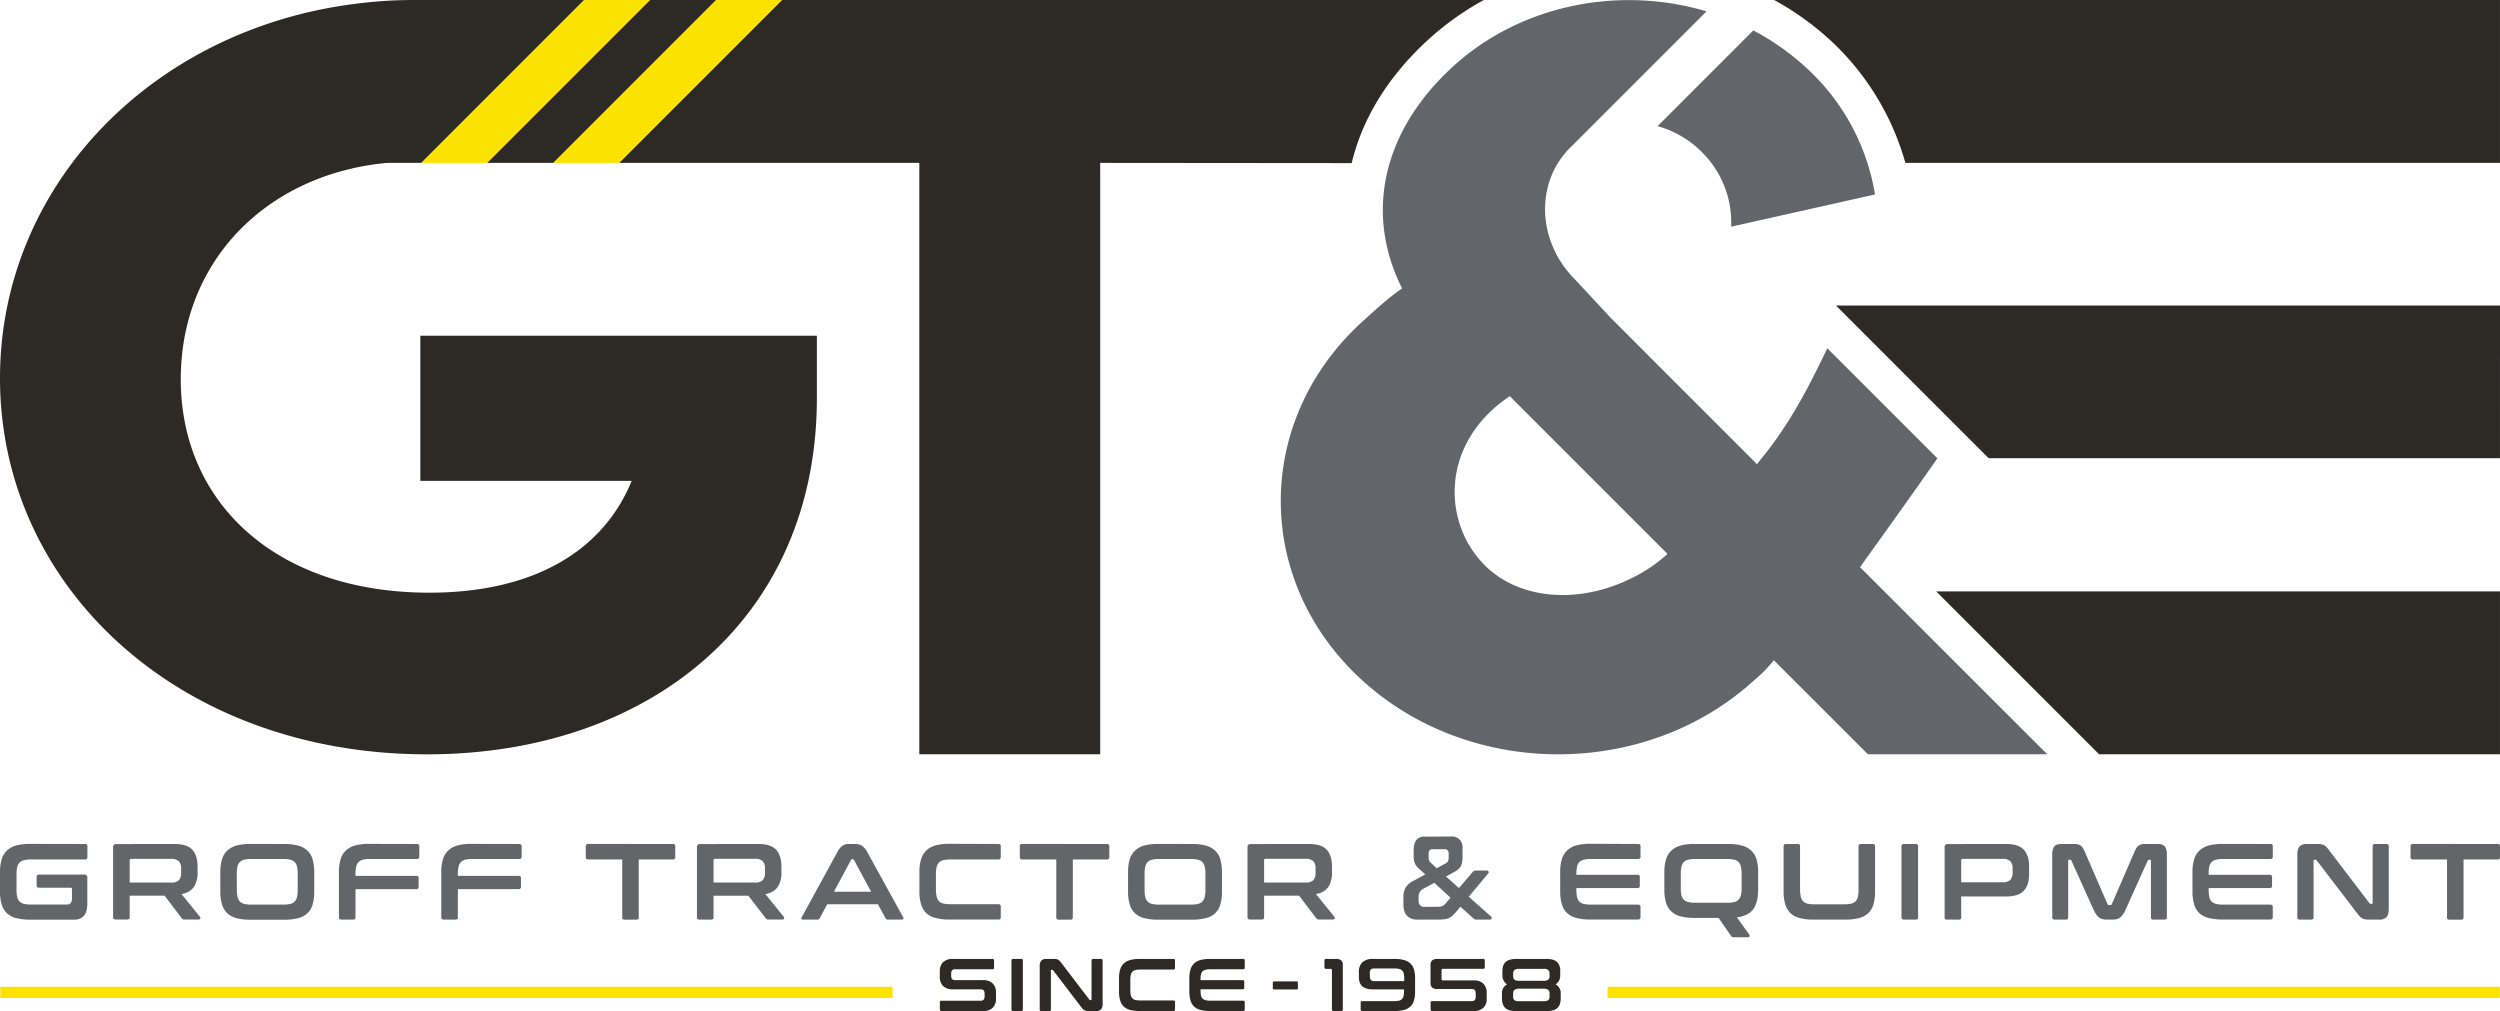
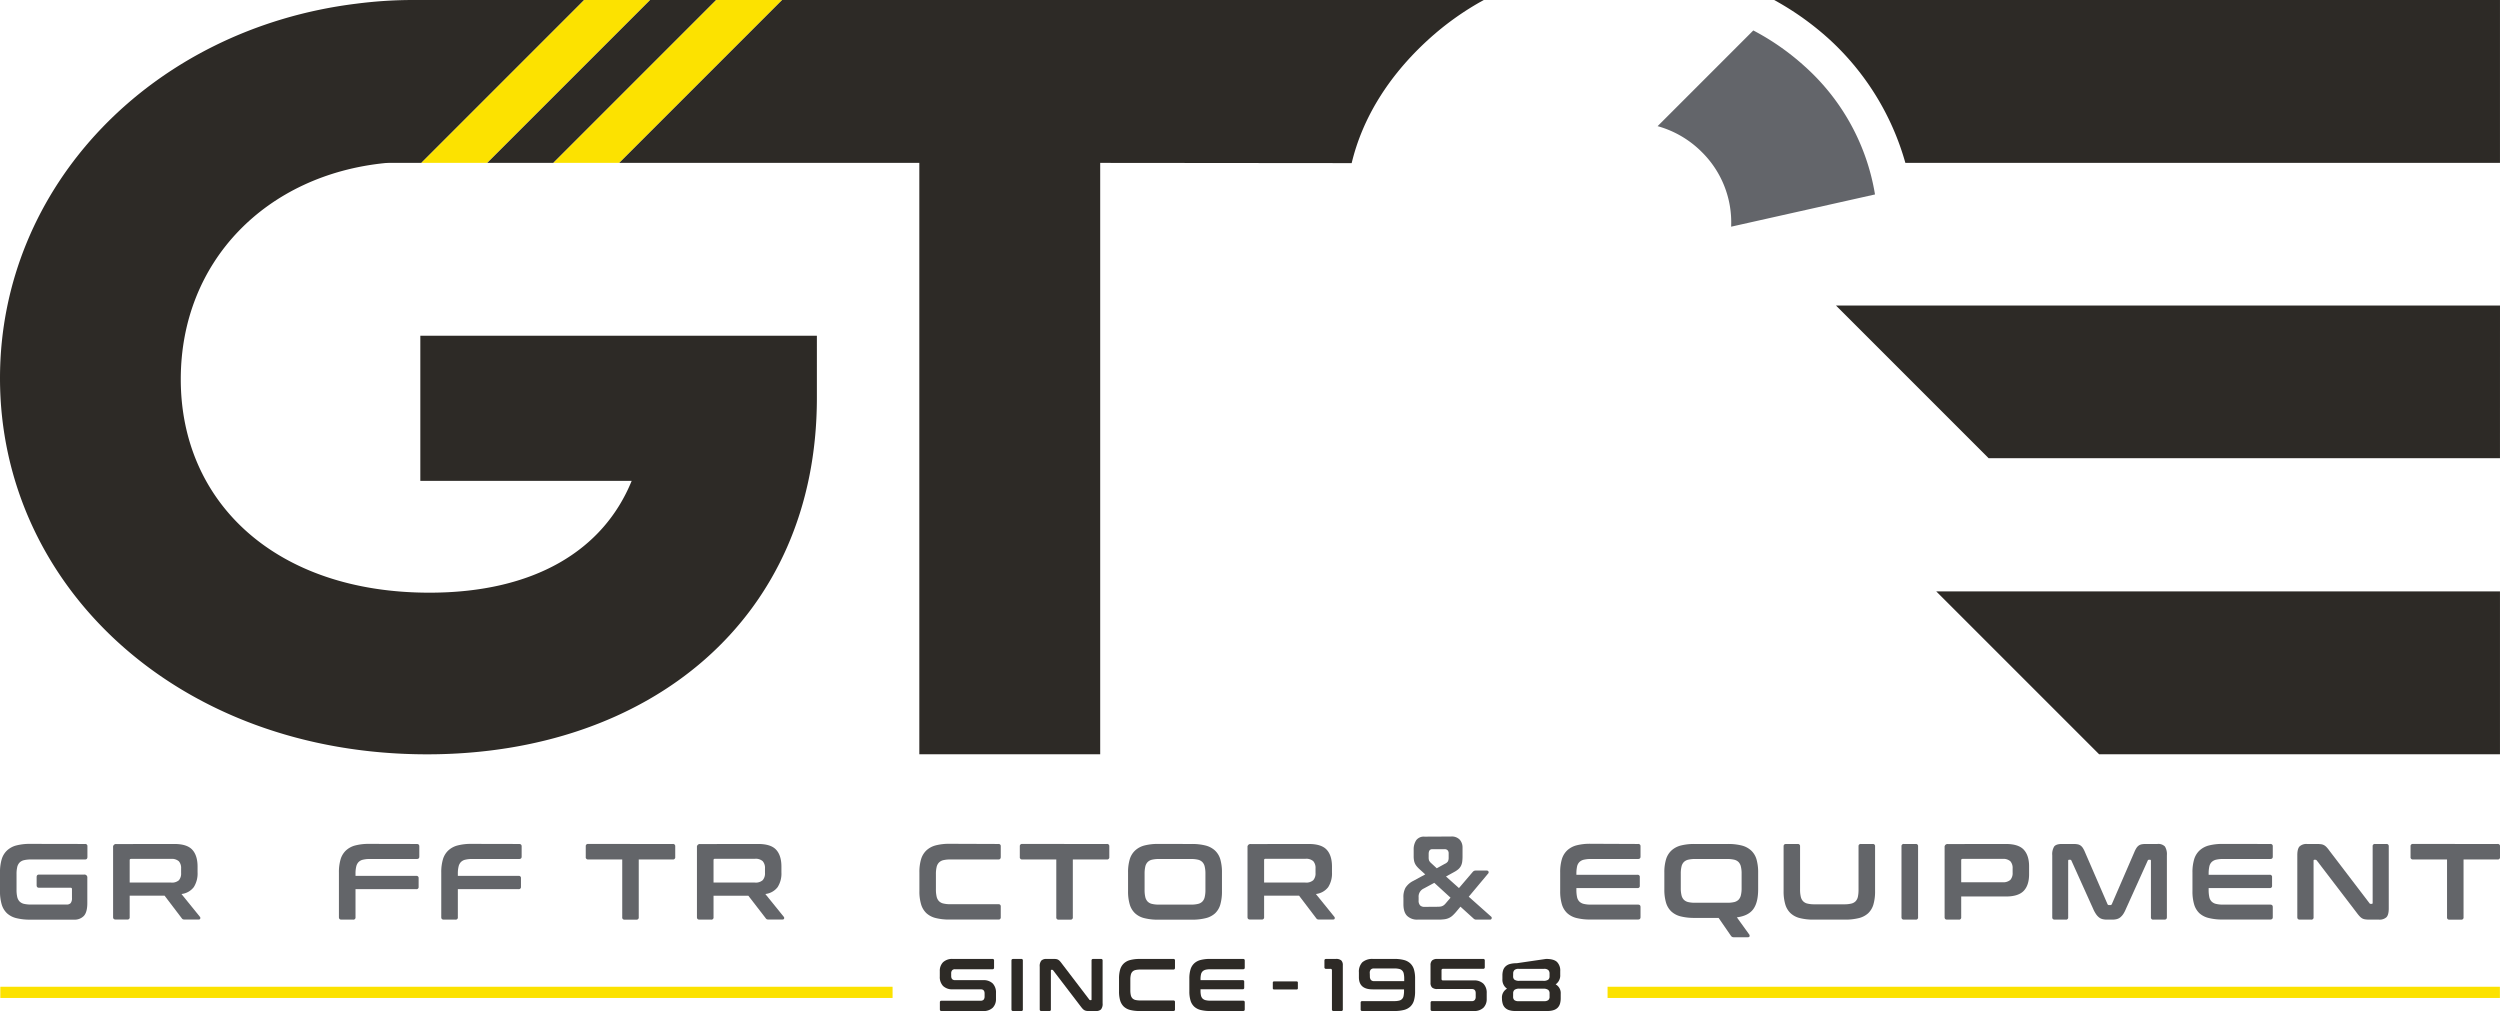
<svg xmlns="http://www.w3.org/2000/svg" viewBox="0 0 985.48 398.54">
  <title>Asset 1</title>
  <g id="eec7cde5-49fe-4ca0-8a66-3e6bea14e71d" data-name="Layer 2">
    <g id="a838f78d-fb48-4d49-9d8d-097b224025b6" data-name="Edit">
      <path d="M33.52,332.69a.83.83,0,0,1,.94.94v4.17c0,.66-.31,1-.94,1H12.18a11.55,11.55,0,0,0-2.74.28,3.62,3.62,0,0,0-1.73.94,3.83,3.83,0,0,0-.92,1.77,12.07,12.07,0,0,0-.27,2.81v6.13a12.38,12.38,0,0,0,.27,2.83,3.85,3.85,0,0,0,.92,1.79,3.62,3.62,0,0,0,1.73.94,11.61,11.61,0,0,0,2.74.27H26.24a2.07,2.07,0,0,0,1.62-.57,3.07,3.07,0,0,0,.51-2V350.5c0-.37-.17-.56-.51-.56H15.38c-.63,0-.94-.32-.94-1v-3.19c0-.65.31-1,.94-1H33.14a1.13,1.13,0,0,1,1.28,1.28V356q0,3.58-1.37,5.05a5.05,5.05,0,0,1-3.91,1.47H11.93a21.74,21.74,0,0,1-5.5-.6A8.36,8.36,0,0,1,2.75,360a7.87,7.87,0,0,1-2.09-3.5A17.93,17.93,0,0,1,0,351.26v-7.32a17.74,17.74,0,0,1,.66-5.2,7.82,7.82,0,0,1,2.09-3.47,8.5,8.5,0,0,1,3.68-2,21.21,21.21,0,0,1,5.5-.62Z" fill="#636569" />
      <path d="M68.75,332.69q4.91,0,7,2.22t2.13,6.56v2.42a10,10,0,0,1-1.49,5.8,7.09,7.09,0,0,1-4.86,2.72l7.29,9a.65.65,0,0,1,.12.63c0,.29-.28.43-.68.43H72.8a1.56,1.56,0,0,1-.77-.13,1.51,1.51,0,0,1-.42-.42l-6.74-8.86H51.12v8.47a.83.83,0,0,1-.94.94h-4.6c-.65,0-1-.31-1-.94V334a1.13,1.13,0,0,1,1.28-1.28ZM51.12,347.9H67.43A4.12,4.12,0,0,0,70.5,347a4,4,0,0,0,.89-2.85v-1.79a4,4,0,0,0-.89-2.85,4.12,4.12,0,0,0-3.07-.94H51.67c-.37,0-.55.17-.55.51Z" fill="#636569" />
-       <path d="M111.94,332.69a21.43,21.43,0,0,1,5.52.62,8.56,8.56,0,0,1,3.71,2,7.6,7.6,0,0,1,2.06,3.47,18.14,18.14,0,0,1,.64,5.2v7.32a18.33,18.33,0,0,1-.64,5.22,7.65,7.65,0,0,1-2.06,3.5,8.42,8.42,0,0,1-3.71,1.93,22,22,0,0,1-5.52.6H98.78a21.6,21.6,0,0,1-5.49-.6A8.34,8.34,0,0,1,89.6,360a7.87,7.87,0,0,1-2.09-3.5,17.93,17.93,0,0,1-.66-5.22v-7.32a17.74,17.74,0,0,1,.66-5.2,7.82,7.82,0,0,1,2.09-3.47,8.48,8.48,0,0,1,3.69-2,21.08,21.08,0,0,1,5.49-.62ZM93.37,350.8a11.71,11.71,0,0,0,.28,2.79,3.76,3.76,0,0,0,.91,1.78,3.58,3.58,0,0,0,1.73.94,11.08,11.08,0,0,0,2.75.28h12.65a11.13,11.13,0,0,0,2.75-.28,3.5,3.5,0,0,0,1.72-.94,3.77,3.77,0,0,0,.92-1.78,12.31,12.31,0,0,0,.27-2.79v-6.39a12.19,12.19,0,0,0-.27-2.79,3.81,3.81,0,0,0-.92-1.79,3.5,3.5,0,0,0-1.72-.94,11.13,11.13,0,0,0-2.75-.28H99a11.08,11.08,0,0,0-2.75.28,3.58,3.58,0,0,0-1.73.94,3.8,3.8,0,0,0-.91,1.79,11.6,11.6,0,0,0-.28,2.79Z" fill="#636569" />
      <path d="M164.29,332.69c.66,0,1,.32,1,.94v4.05c0,.62-.32.93-1,.93H145.81a11.08,11.08,0,0,0-2.75.28,3.58,3.58,0,0,0-1.73.94,3.8,3.8,0,0,0-.91,1.79,11.6,11.6,0,0,0-.28,2.79v.85h23.94a.83.83,0,0,1,.94.93v3.37a.83.83,0,0,1-.94.94H140.14v11.07a.83.83,0,0,1-.94.94h-4.6c-.65,0-1-.31-1-.94V343.94a17.74,17.74,0,0,1,.66-5.2,7.82,7.82,0,0,1,2.09-3.47,8.48,8.48,0,0,1,3.69-2,21.08,21.08,0,0,1,5.49-.62Z" fill="#636569" />
      <path d="M204.63,332.69c.66,0,1,.32,1,.94v4.05c0,.62-.32.93-1,.93H186.15a11.08,11.08,0,0,0-2.75.28,3.54,3.54,0,0,0-1.73.94,3.8,3.8,0,0,0-.91,1.79,11.6,11.6,0,0,0-.28,2.79v.85h23.94a.83.83,0,0,1,.94.93v3.37a.84.84,0,0,1-.94.94H180.48v11.07a.83.83,0,0,1-.94.94h-4.6c-.65,0-1-.31-1-.94V343.94a17.74,17.74,0,0,1,.66-5.2,7.82,7.82,0,0,1,2.09-3.47,8.48,8.48,0,0,1,3.69-2,21.08,21.08,0,0,1,5.49-.62Z" fill="#636569" />
      <path d="M265.17,332.69a.85.85,0,0,1,1,.94v4.17a.87.87,0,0,1-1,1H251.79v22.78a.83.83,0,0,1-.93.94h-4.65a.83.83,0,0,1-.93-.94V338.79H231.9a.87.87,0,0,1-1-1v-4.17a.85.85,0,0,1,1-.94Z" fill="#636569" />
      <path d="M298.9,332.69q4.91,0,7,2.22t2.13,6.56v2.43a9.89,9.89,0,0,1-1.49,5.79,7.07,7.07,0,0,1-4.85,2.72l7.28,9a.69.69,0,0,1,.13.64c-.06.28-.29.42-.68.42H303a1.59,1.59,0,0,1-.77-.13,1.39,1.39,0,0,1-.42-.42L295,353.1H281.27v8.47a.83.83,0,0,1-.94.94h-4.6c-.65,0-1-.31-1-.94V334a1.13,1.13,0,0,1,1.28-1.28ZM281.27,347.9h16.31a4.1,4.1,0,0,0,3.07-.94,4,4,0,0,0,.9-2.85v-1.79a4,4,0,0,0-.9-2.85,4.1,4.1,0,0,0-3.07-.94H281.82c-.37,0-.55.17-.55.51Z" fill="#636569" />
-       <path d="M337,332.69a5.19,5.19,0,0,1,2.72.66,6.71,6.71,0,0,1,2.18,2.58l14.1,25.6a.89.89,0,0,1,.1.7c-.07.19-.27.28-.61.28h-5.41a1,1,0,0,1-1-.55l-3-5.5h-20l-2.94,5.5a1,1,0,0,1-1,.55h-5.54c-.37,0-.59-.09-.66-.28a.9.9,0,0,1,.11-.7l14-25.6a7.2,7.2,0,0,1,2.09-2.58,4.3,4.3,0,0,1,2.38-.66Zm-8.27,18.83h14.66L336.64,339a.51.51,0,0,0-.46-.3h-.26a.52.52,0,0,0-.47.3Z" fill="#636569" />
      <path d="M393.55,332.69a.83.83,0,0,1,.94.94v4.17c0,.66-.31,1-.94,1H374.6a11.7,11.7,0,0,0-2.75.27,3.58,3.58,0,0,0-1.72.94,3.74,3.74,0,0,0-.92,1.77,12.07,12.07,0,0,0-.28,2.81v6a12.41,12.41,0,0,0,.28,2.84,3.76,3.76,0,0,0,.92,1.79,3.49,3.49,0,0,0,1.72.93,11.13,11.13,0,0,0,2.75.28h18.95a.83.83,0,0,1,.94.94v4.17a.83.83,0,0,1-.94.94H374.34a21.6,21.6,0,0,1-5.49-.6,8.34,8.34,0,0,1-3.69-1.93,7.86,7.86,0,0,1-2.08-3.5,17.57,17.57,0,0,1-.66-5.21v-7.33a17.4,17.4,0,0,1,.66-5.2,7.86,7.86,0,0,1,2.08-3.47,8.58,8.58,0,0,1,3.69-2,21.08,21.08,0,0,1,5.49-.62Z" fill="#636569" />
      <path d="M436.28,332.69a.85.85,0,0,1,1,.94v4.17a.87.87,0,0,1-1,1H422.9v22.78a.83.83,0,0,1-.93.94h-4.65a.83.83,0,0,1-.94-.94V338.79H403a.87.87,0,0,1-1-1v-4.17a.85.85,0,0,1,1-.94Z" fill="#636569" />
      <path d="M469.76,332.69a21.3,21.3,0,0,1,5.51.62,8.61,8.61,0,0,1,3.71,2,7.76,7.76,0,0,1,2.07,3.47,18.5,18.5,0,0,1,.64,5.2v7.33a18.67,18.67,0,0,1-.64,5.21A7.75,7.75,0,0,1,479,360a8.36,8.36,0,0,1-3.71,1.93,21.82,21.82,0,0,1-5.51.6H456.6a21.74,21.74,0,0,1-5.5-.6,8.3,8.3,0,0,1-3.68-1.93,7.78,7.78,0,0,1-2.09-3.5,17.9,17.9,0,0,1-.66-5.21v-7.33a17.74,17.74,0,0,1,.66-5.2,7.79,7.79,0,0,1,2.09-3.47,8.55,8.55,0,0,1,3.68-2,21.21,21.21,0,0,1,5.5-.62ZM451.19,350.8a12.31,12.31,0,0,0,.27,2.79,3.85,3.85,0,0,0,.92,1.79,3.49,3.49,0,0,0,1.72.93,11.13,11.13,0,0,0,2.75.28H469.5a11.13,11.13,0,0,0,2.75-.28,3.49,3.49,0,0,0,1.72-.93,3.76,3.76,0,0,0,.92-1.79,11.71,11.71,0,0,0,.28-2.79v-6.39a11.6,11.6,0,0,0-.28-2.79,3.72,3.72,0,0,0-.92-1.79,3.58,3.58,0,0,0-1.72-.94,11.64,11.64,0,0,0-2.75-.28H456.85a11.64,11.64,0,0,0-2.75.28,3.58,3.58,0,0,0-1.72.94,3.81,3.81,0,0,0-.92,1.79,12.19,12.19,0,0,0-.27,2.79Z" fill="#636569" />
      <path d="M515.93,332.69q4.91,0,7,2.22t2.13,6.56v2.43a10,10,0,0,1-1.49,5.79,7.07,7.07,0,0,1-4.86,2.72l7.29,9a.66.66,0,0,1,.12.64c0,.28-.28.42-.68.42H520a1.56,1.56,0,0,1-.77-.13,1.39,1.39,0,0,1-.42-.42l-6.73-8.86H498.3v8.47a.83.83,0,0,1-.94.94h-4.6c-.65,0-1-.31-1-.94V334a1.13,1.13,0,0,1,1.28-1.28ZM498.3,347.9h16.31a4.12,4.12,0,0,0,3.07-.94,4,4,0,0,0,.89-2.85v-1.79a4,4,0,0,0-.89-2.85,4.12,4.12,0,0,0-3.07-.94H498.85c-.37,0-.55.17-.55.51Z" fill="#636569" />
      <path d="M572,329.75a4.29,4.29,0,0,1,3.43,1.26,4.64,4.64,0,0,1,1.09,3.13v3.41a16.65,16.65,0,0,1-.13,2.15,5.21,5.21,0,0,1-.49,1.62,4.64,4.64,0,0,1-1,1.28,9,9,0,0,1-1.66,1.13L570,345.51l5.11,4.56,5.49-6.43a1.78,1.78,0,0,1,.45-.34,1.6,1.6,0,0,1,.75-.13H586a.75.75,0,0,1,.77.41.76.76,0,0,1-.22.83l-7.58,9.07,8.86,7.88a.65.65,0,0,1,.15.73.59.59,0,0,1-.62.42H582a1.57,1.57,0,0,1-.72-.13,1.87,1.87,0,0,1-.51-.38l-5.07-4.6-1.53,1.83a16.35,16.35,0,0,1-1.56,1.66,5.58,5.58,0,0,1-1.51,1,6,6,0,0,1-1.83.49,19.38,19.38,0,0,1-2.47.13h-8a5.62,5.62,0,0,1-4.09-1.45q-1.49-1.44-1.49-4.64v-2.51A7.76,7.76,0,0,1,554,350a7.58,7.58,0,0,1,3.05-2.73l4.77-2.59-2.34-2.13a10.47,10.47,0,0,1-1.11-1.18,4.78,4.78,0,0,1-1-2.34,8.55,8.55,0,0,1-.11-1.51V335a6.55,6.55,0,0,1,1-3.79,3.71,3.71,0,0,1,3.28-1.41Zm-5.49,27.69a10.36,10.36,0,0,0,1.19-.06,3.12,3.12,0,0,0,.89-.24,3,3,0,0,0,.73-.46,6.94,6.94,0,0,0,.72-.77l1.75-2.05L565.39,348l-4.18,2.26a3.48,3.48,0,0,0-2,3.45v1.2a2.69,2.69,0,0,0,.6,2,2.31,2.31,0,0,0,1.66.57ZM563.17,338a3.35,3.35,0,0,0,.19,1.27,3.67,3.67,0,0,0,.83,1l2.17,2,3.24-1.79a2.59,2.59,0,0,0,1.2-1,3.45,3.45,0,0,0,.25-1.49V336.4a1.76,1.76,0,0,0-.4-1.22,1.6,1.6,0,0,0-1.22-.44h-4.81c-1,0-1.45.64-1.45,1.91Z" fill="#636569" />
      <path d="M645.68,332.69a.85.85,0,0,1,1,.94v4.05c0,.62-.33.93-1,.93H627.07a11.58,11.58,0,0,0-2.75.28,3.74,3.74,0,0,0-1.75.94,3.54,3.54,0,0,0-.91,1.79,12.84,12.84,0,0,0-.26,2.79v.42h24.07a.83.83,0,0,1,.93.94v3.37a.82.82,0,0,1-.93.93H621.4v.73a13,13,0,0,0,.26,2.79,3.59,3.59,0,0,0,.91,1.79,3.64,3.64,0,0,0,1.75.93,11.08,11.08,0,0,0,2.75.28h18.61c.65,0,1,.31,1,.94v4c0,.63-.33.94-1,.94H626.94a21.74,21.74,0,0,1-5.5-.6,8.36,8.36,0,0,1-3.68-1.93,7.87,7.87,0,0,1-2.09-3.5,17.9,17.9,0,0,1-.66-5.21v-7.33a17.74,17.74,0,0,1,.66-5.2,7.88,7.88,0,0,1,2.09-3.47,8.6,8.6,0,0,1,3.68-2,21.21,21.21,0,0,1,5.5-.62Z" fill="#636569" />
      <path d="M681.12,332.69a21.43,21.43,0,0,1,5.52.62,8.62,8.62,0,0,1,3.7,2,7.76,7.76,0,0,1,2.07,3.47,18.5,18.5,0,0,1,.64,5.2v6.6c0,3.47-.65,6.07-1.94,7.82s-3.44,2.82-6.45,3.21l4.89,6.78a.77.77,0,0,1,.11.63c0,.29-.26.43-.66.43h-5.45a1.56,1.56,0,0,1-.77-.13,1.6,1.6,0,0,1-.42-.38l-4.9-7.11H668a21.74,21.74,0,0,1-5.5-.6,8.37,8.37,0,0,1-3.68-1.94,7.84,7.84,0,0,1-2.09-3.49,17.93,17.93,0,0,1-.66-5.22v-6.6a17.74,17.74,0,0,1,.66-5.2,7.88,7.88,0,0,1,2.09-3.47,8.6,8.6,0,0,1,3.68-2,21.21,21.21,0,0,1,5.5-.62Zm-18.57,17.38a11.6,11.6,0,0,0,.28,2.79,3.75,3.75,0,0,0,.91,1.79,3.62,3.62,0,0,0,1.73.94,11.61,11.61,0,0,0,2.74.27h12.65a11.64,11.64,0,0,0,2.75-.27,3.62,3.62,0,0,0,1.73-.94,3.84,3.84,0,0,0,.91-1.79,11.6,11.6,0,0,0,.28-2.79v-5.66a11.6,11.6,0,0,0-.28-2.79,3.8,3.8,0,0,0-.91-1.79,3.62,3.62,0,0,0-1.73-.94,11.58,11.58,0,0,0-2.75-.28H668.21a11.55,11.55,0,0,0-2.74.28,3.62,3.62,0,0,0-1.73.94,3.71,3.71,0,0,0-.91,1.79,11.6,11.6,0,0,0-.28,2.79Z" fill="#636569" />
      <path d="M708.64,332.69a.83.83,0,0,1,.93.94v17a12.41,12.41,0,0,0,.28,2.84,3.76,3.76,0,0,0,.92,1.79,3.49,3.49,0,0,0,1.72.93,11.13,11.13,0,0,0,2.75.28H727a11.13,11.13,0,0,0,2.75-.28,3.49,3.49,0,0,0,1.72-.93,3.74,3.74,0,0,0,.9-1.79,13.22,13.22,0,0,0,.25-2.84v-17a.83.83,0,0,1,.94-.94h4.64a.83.83,0,0,1,.94.94v17.64a18.31,18.31,0,0,1-.64,5.21,7.75,7.75,0,0,1-2.07,3.5,8.32,8.32,0,0,1-3.7,1.93,22,22,0,0,1-5.52.6H715a21.66,21.66,0,0,1-5.49-.6,8.3,8.3,0,0,1-3.68-1.93,7.78,7.78,0,0,1-2.09-3.5,17.9,17.9,0,0,1-.66-5.21V333.63c0-.62.32-.94,1-.94Z" fill="#636569" />
      <path d="M755.15,332.69a.83.83,0,0,1,.94.94v27.94a.83.83,0,0,1-.94.94h-4.6c-.65,0-1-.31-1-.94V333.63a.85.85,0,0,1,1-.94Z" fill="#636569" />
      <path d="M790.72,332.69c3.26,0,5.61.74,7,2.22s2.13,3.66,2.13,6.56v3.15c0,2.9-.71,5.08-2.13,6.56s-3.77,2.21-7,2.21H773.09v8.18a.83.83,0,0,1-.94.94h-4.6c-.66,0-1-.31-1-.94V334a1.13,1.13,0,0,1,1.28-1.28Zm-17.63,15.08H789.4a4.12,4.12,0,0,0,3.07-.94,4,4,0,0,0,.89-2.85v-1.62a4,4,0,0,0-.89-2.85,4.12,4.12,0,0,0-3.07-.94H773.64c-.37,0-.55.17-.55.51Z" fill="#636569" />
      <path d="M817.34,332.69a8.42,8.42,0,0,1,1.62.13,3,3,0,0,1,1.19.49,3.62,3.62,0,0,1,.92,1,9.89,9.89,0,0,1,.83,1.64l8.86,20.45a.6.6,0,0,0,.6.38h.51a.62.62,0,0,0,.6-.38l8.85-20.45a10.73,10.73,0,0,1,.83-1.64,3.62,3.62,0,0,1,.92-1,3.06,3.06,0,0,1,1.17-.49,8.2,8.2,0,0,1,1.6-.13h4.56a3.62,3.62,0,0,1,3,1,5.8,5.8,0,0,1,.77,3.43v24.45c0,.63-.33.94-1,.94h-4.35a.83.83,0,0,1-.94-.94V339.34c0-.28-.11-.43-.34-.43h-.38a.51.51,0,0,0-.55.34L838,358.33a12.68,12.68,0,0,1-1,1.94,6.16,6.16,0,0,1-1.15,1.3,3.65,3.65,0,0,1-1.41.73,7.19,7.19,0,0,1-1.85.21h-2a7.3,7.3,0,0,1-1.85-.21,3.68,3.68,0,0,1-1.4-.73,5.66,5.66,0,0,1-1.15-1.3,11.84,11.84,0,0,1-1.05-1.94l-8.6-19.08a.53.53,0,0,0-.56-.34h-.38c-.23,0-.34.15-.34.43v22.23a.83.83,0,0,1-.94.94h-4.34c-.66,0-1-.31-1-.94V337.12a5.81,5.81,0,0,1,.76-3.43c.52-.66,1.52-1,3-1Z" fill="#636569" />
      <path d="M894.91,332.69a.85.85,0,0,1,1,.94v4.05c0,.62-.33.93-1,.93H876.3a11.58,11.58,0,0,0-2.75.28,3.74,3.74,0,0,0-1.75.94,3.54,3.54,0,0,0-.91,1.79,12.84,12.84,0,0,0-.26,2.79v.42H894.7a.83.83,0,0,1,.93.94v3.37a.82.82,0,0,1-.93.93H870.63v.73a13,13,0,0,0,.26,2.79,3.59,3.59,0,0,0,.91,1.79,3.64,3.64,0,0,0,1.75.93,11.08,11.08,0,0,0,2.75.28h18.61c.65,0,1,.31,1,.94v4c0,.63-.33.94-1,.94H876.17a21.74,21.74,0,0,1-5.5-.6A8.36,8.36,0,0,1,867,360a7.87,7.87,0,0,1-2.09-3.5,17.9,17.9,0,0,1-.66-5.21v-7.33a17.74,17.74,0,0,1,.66-5.2,7.88,7.88,0,0,1,2.09-3.47,8.6,8.6,0,0,1,3.68-2,21.21,21.21,0,0,1,5.5-.62Z" fill="#636569" />
      <path d="M913.18,332.69a13.56,13.56,0,0,1,1.71.09,3.32,3.32,0,0,1,1.19.36,4,4,0,0,1,1,.77,12.07,12.07,0,0,1,1.06,1.3L934,356a.59.59,0,0,0,.56.3h.38c.22,0,.34-.14.34-.43V333.63a.83.83,0,0,1,.94-.94h4.47a.84.84,0,0,1,.94.94v24.45c0,1.73-.32,2.91-.94,3.51a4,4,0,0,1-2.9.92H934.1a12.39,12.39,0,0,1-1.64-.09,3.72,3.72,0,0,1-1.17-.33,4,4,0,0,1-1-.75,11.81,11.81,0,0,1-1.13-1.34l-15.89-20.79a.74.74,0,0,0-.56-.3h-.38c-.23,0-.34.15-.34.43v22.23a.83.83,0,0,1-.94.94h-4.47c-.65,0-1-.31-1-.94V337.12c0-1.73.31-2.9.94-3.51a4,4,0,0,1,2.9-.92Z" fill="#636569" />
      <path d="M984.49,332.69a.85.85,0,0,1,1,.94v4.17a.87.87,0,0,1-1,1H971.11v22.78a.83.83,0,0,1-.93.94h-4.65a.83.83,0,0,1-.93-.94V338.79H951.22a.87.87,0,0,1-1-1v-4.17a.85.85,0,0,1,1-.94Z" fill="#636569" />
      <path d="M391.2,378a.57.57,0,0,1,.65.64v2.79a.57.57,0,0,1-.65.64H376.5a1.45,1.45,0,0,0-1.2.44,1.87,1.87,0,0,0-.35,1.21v1c0,1.1.51,1.65,1.52,1.65h11a5.18,5.18,0,0,1,3.85,1.3,5.1,5.1,0,0,1,1.29,3.74v2.35a4.8,4.8,0,0,1-1.26,3.46,5.21,5.21,0,0,1-3.93,1.32H371.16c-.45,0-.67-.21-.67-.64v-2.79c0-.43.22-.64.67-.64h15.4a1.49,1.49,0,0,0,1.21-.44,1.93,1.93,0,0,0,.35-1.21v-1.2c0-1.1-.51-1.64-1.53-1.64h-11a5.18,5.18,0,0,1-3.84-1.31,5.1,5.1,0,0,1-1.29-3.74v-2.14a4.8,4.8,0,0,1,1.26-3.46,5.21,5.21,0,0,1,3.93-1.32Z" fill="#2d2a26" />
      <path d="M402.56,378a.56.56,0,0,1,.64.64V397.9a.56.56,0,0,1-.64.64h-3.17c-.45,0-.68-.21-.68-.64V378.65c0-.43.23-.64.68-.64Z" fill="#2d2a26" />
      <path d="M415.08,378c.47,0,.86,0,1.18.05a2.54,2.54,0,0,1,.82.25,2.94,2.94,0,0,1,.67.53,9.17,9.17,0,0,1,.74.9l10.91,14.31a.41.41,0,0,0,.38.21h.27c.15,0,.23-.1.23-.29V378.65a.57.57,0,0,1,.65-.64H434a.56.56,0,0,1,.64.64v16.84a3.39,3.39,0,0,1-.64,2.42,2.77,2.77,0,0,1-2,.63h-2.52c-.45,0-.83,0-1.13-.05a2.55,2.55,0,0,1-.81-.24,3.06,3.06,0,0,1-.69-.51,11.7,11.7,0,0,1-.78-.93l-10.94-14.32a.52.52,0,0,0-.38-.2h-.26c-.16,0-.24.1-.24.29V397.9a.56.56,0,0,1-.64.64h-3.09c-.44,0-.67-.21-.67-.64V381.06a3.39,3.39,0,0,1,.65-2.42,2.75,2.75,0,0,1,2-.63Z" fill="#2d2a26" />
      <path d="M462.53,378a.57.57,0,0,1,.64.64v2.88c0,.45-.22.67-.64.67H449.47a8.22,8.22,0,0,0-1.89.19,2.41,2.41,0,0,0-1.19.65,2.58,2.58,0,0,0-.63,1.22,7.94,7.94,0,0,0-.19,1.93v4.17a8.23,8.23,0,0,0,.19,1.95,2.57,2.57,0,0,0,.63,1.23,2.49,2.49,0,0,0,1.19.65,8.22,8.22,0,0,0,1.89.19h13.06a.57.57,0,0,1,.64.64v2.88a.57.57,0,0,1-.64.64H449.29a14.7,14.7,0,0,1-3.78-.41A5.76,5.76,0,0,1,443,396.8a5.44,5.44,0,0,1-1.44-2.41,12.46,12.46,0,0,1-.45-3.59v-5.05a12.34,12.34,0,0,1,.45-3.58,5.43,5.43,0,0,1,1.44-2.39,5.78,5.78,0,0,1,2.54-1.35,14.66,14.66,0,0,1,3.78-.42Z" fill="#2d2a26" />
      <path d="M490,378c.45,0,.67.21.67.64v2.79c0,.43-.22.64-.67.64H477.14a8.25,8.25,0,0,0-1.9.19,2.68,2.68,0,0,0-1.2.65,2.48,2.48,0,0,0-.63,1.23,8.76,8.76,0,0,0-.17,1.92v.3h16.57a.57.57,0,0,1,.65.64v2.32a.58.58,0,0,1-.65.65H473.24v.5a8.76,8.76,0,0,0,.17,1.92,2.53,2.53,0,0,0,.63,1.23,2.57,2.57,0,0,0,1.2.64,7.68,7.68,0,0,0,1.9.2H490c.45,0,.67.21.67.64v2.79c0,.43-.22.64-.67.64H477.05a14.79,14.79,0,0,1-3.79-.41,5.78,5.78,0,0,1-2.53-1.33,5.35,5.35,0,0,1-1.44-2.41,12.43,12.43,0,0,1-.46-3.59v-5.05a12.31,12.31,0,0,1,.46-3.58,5.34,5.34,0,0,1,1.44-2.39,5.8,5.8,0,0,1,2.53-1.35,14.75,14.75,0,0,1,3.79-.42Z" fill="#2d2a26" />
      <path d="M511.09,386.87a.46.46,0,0,1,.52.52v2.12a.46.46,0,0,1-.52.53h-8.83a.47.47,0,0,1-.53-.53v-2.12a.46.46,0,0,1,.53-.52Z" fill="#2d2a26" />
      <path d="M526.63,378a3,3,0,0,1,2.09.6,2.54,2.54,0,0,1,.61,1.89v17.4a.56.56,0,0,1-.64.64h-3a.57.57,0,0,1-.65-.64V382.52a.54.54,0,0,0-.62-.61h-1.67a.58.58,0,0,1-.67-.65v-2.61c0-.43.22-.64.67-.64Z" fill="#2d2a26" />
      <path d="M549.61,378a14.61,14.61,0,0,1,3.78.42,5.78,5.78,0,0,1,2.54,1.35,5.34,5.34,0,0,1,1.44,2.39,12.34,12.34,0,0,1,.45,3.58v5.05a12.46,12.46,0,0,1-.45,3.59,5.35,5.35,0,0,1-1.44,2.41,5.76,5.76,0,0,1-2.54,1.33,14.65,14.65,0,0,1-3.78.41H537a.56.56,0,0,1-.64-.64v-2.61a.57.57,0,0,1,.64-.65h12.59a7.7,7.7,0,0,0,1.89-.19,2.24,2.24,0,0,0,1.8-1.88,8.8,8.8,0,0,0,.18-1.95V390H541.07q-5.4,0-5.4-4.76v-1.93a5.31,5.31,0,0,1,1.36-4,6,6,0,0,1,4.25-1.3ZM540,384.87a2.21,2.21,0,0,0,.38,1.39,1.59,1.59,0,0,0,1.33.49h11.82v-1a8.7,8.7,0,0,0-.18-1.92,2.27,2.27,0,0,0-1.8-1.88,7.7,7.7,0,0,0-1.89-.19h-8a1.71,1.71,0,0,0-1.31.43,1.92,1.92,0,0,0-.4,1.33Z" fill="#2d2a26" />
      <path d="M584.64,378a.57.57,0,0,1,.65.64v2.61a.58.58,0,0,1-.65.65H568.83a.53.53,0,0,0-.59.61v3.35a.53.53,0,0,0,.59.61h12.08a5.19,5.19,0,0,1,3.85,1.31,5.06,5.06,0,0,1,1.29,3.71v2.26a4.8,4.8,0,0,1-1.26,3.46,5.24,5.24,0,0,1-3.94,1.32H564.6c-.45,0-.67-.21-.67-.64v-2.61a.58.58,0,0,1,.67-.65h15.55a1.42,1.42,0,0,0,1.2-.45,1.92,1.92,0,0,0,.36-1.22V391.5c0-1.09-.51-1.64-1.53-1.64H566.62a3,3,0,0,1-2.11-.59,2.52,2.52,0,0,1-.61-1.9V380.5a2.54,2.54,0,0,1,.61-1.89,3,3,0,0,1,2.11-.6Z" fill="#2d2a26" />
-       <path d="M609.46,378c2,0,3.45.4,4.3,1.2a4.77,4.77,0,0,1,1.27,3.64v1.41a4.25,4.25,0,0,1-1.81,3.78,3.93,3.93,0,0,1,2,3.73v1.7a8.07,8.07,0,0,1-.26,2.11,3.85,3.85,0,0,1-.88,1.6,3.9,3.9,0,0,1-1.62,1,7.21,7.21,0,0,1-2.43.35H597.25a7.22,7.22,0,0,1-2.45-.35,3.92,3.92,0,0,1-1.59-1,3.64,3.64,0,0,1-.88-1.6,7.66,7.66,0,0,1-.27-2.11v-1.7a3.94,3.94,0,0,1,2-3.73,4.23,4.23,0,0,1-1.82-3.78v-1.41a6.63,6.63,0,0,1,.31-2.15,3.49,3.49,0,0,1,1-1.51,4.09,4.09,0,0,1,1.71-.89,9.56,9.56,0,0,1,2.58-.29Zm-13,14.87a1.73,1.73,0,0,0,.5,1.37,2.6,2.6,0,0,0,1.67.42h10a2.65,2.65,0,0,0,1.68-.42,1.67,1.67,0,0,0,.52-1.37v-1.29a1.72,1.72,0,0,0-.54-1.38,3.21,3.21,0,0,0-2-.47H599a3.12,3.12,0,0,0-2,.47,1.75,1.75,0,0,0-.53,1.38Zm0-8a1.65,1.65,0,0,0,.52,1.31,3.12,3.12,0,0,0,2,.45h9.33a3.16,3.16,0,0,0,2-.45,1.67,1.67,0,0,0,.51-1.31v-1.08a1.89,1.89,0,0,0-.5-1.4,2.36,2.36,0,0,0-1.67-.48h-10a2.36,2.36,0,0,0-1.67.48,1.89,1.89,0,0,0-.5,1.4Z" fill="#2d2a26" />
+       <path d="M609.46,378c2,0,3.45.4,4.3,1.2a4.77,4.77,0,0,1,1.27,3.64v1.41a4.25,4.25,0,0,1-1.81,3.78,3.93,3.93,0,0,1,2,3.73v1.7a8.07,8.07,0,0,1-.26,2.11,3.85,3.85,0,0,1-.88,1.6,3.9,3.9,0,0,1-1.62,1,7.21,7.21,0,0,1-2.43.35H597.25a7.22,7.22,0,0,1-2.45-.35,3.92,3.92,0,0,1-1.59-1,3.64,3.64,0,0,1-.88-1.6,7.66,7.66,0,0,1-.27-2.11a3.94,3.94,0,0,1,2-3.73,4.23,4.23,0,0,1-1.82-3.78v-1.41a6.63,6.63,0,0,1,.31-2.15,3.49,3.49,0,0,1,1-1.51,4.09,4.09,0,0,1,1.71-.89,9.56,9.56,0,0,1,2.58-.29Zm-13,14.87a1.73,1.73,0,0,0,.5,1.37,2.6,2.6,0,0,0,1.67.42h10a2.65,2.65,0,0,0,1.68-.42,1.67,1.67,0,0,0,.52-1.37v-1.29a1.72,1.72,0,0,0-.54-1.38,3.21,3.21,0,0,0-2-.47H599a3.12,3.12,0,0,0-2,.47,1.75,1.75,0,0,0-.53,1.38Zm0-8a1.65,1.65,0,0,0,.52,1.31,3.12,3.12,0,0,0,2,.45h9.33a3.16,3.16,0,0,0,2-.45,1.67,1.67,0,0,0,.51-1.31v-1.08a1.89,1.89,0,0,0-.5-1.4,2.36,2.36,0,0,0-1.67-.48h-10a2.36,2.36,0,0,0-1.67.48,1.89,1.89,0,0,0-.5,1.4Z" fill="#2d2a26" />
      <rect x="0.13" y="388.97" width="351.72" height="4.42" fill="#fce200" />
      <rect x="633.69" y="388.97" width="351.75" height="4.42" fill="#fce200" />
      <path d="M699.36,0a112.78,112.78,0,0,1,21.88,15.62,104.3,104.3,0,0,1,29.84,48.59H985.47V0Z" fill="#2d2a26" />
      <polygon points="723.72 120.43 783.9 180.62 985.47 180.62 985.48 120.43 723.72 120.43" fill="#2d2a26" />
      <polygon points="763.24 233.12 827.44 297.32 985.47 297.32 985.47 233.12 763.24 233.12" fill="#2d2a26" />
-       <path d="M733.21,223.57c6.93-9.69,18.08-25.13,30.49-42.9l-43.39-43.39c-6.8,14.23-15,30.61-27.46,45.27l-.17.49-.16-.15,0,0L634.94,125.3l-14.18-15.25C606,95.24,605,72.17,618.88,58.28c.17-.17.34-.32.51-.48L672.7,4.49c-34-10.16-73-2.91-100,21.79s-35.26,57-20,87.43c-4.81,3.13-11.44,9.22-15.8,13.2-42.7,39-42.7,102.2,0,141.19s111.95,39,154.65,0a58.66,58.66,0,0,0,7.71-7.83l37.06,37.05H807Zm-91.58,5.06-.15.07c-.66.31-1.33.61-2,.89l-.7.29q-.75.31-1.5.6l-1.2.45c-.35.12-.69.25-1,.36q-.82.28-1.65.54l-.62.19c-.68.21-1.37.4-2.06.58l-.24.06c-16.12,4.18-32.69,1.49-43.8-8.49-.1-.09-.22-.18-.32-.28l-.1-.09-.21-.19c-.26-.24-.5-.49-.74-.74-16.72-16.53-17.93-48.1,9.81-66.71l62.18,62.18A59.4,59.4,0,0,1,641.63,228.63Z" fill="#63656a" />
      <path d="M739.11,76.65a86.52,86.52,0,0,0-27.57-50.37A97.52,97.52,0,0,0,691.14,12L653.42,49.73a39.58,39.58,0,0,1,17.43,10.21A38.92,38.92,0,0,1,682.4,89.36" fill="#63656a" />
      <path d="M165.69,189.55H249c-11.12,27.33-38.29,44.08-79.74,44.08-60.56,0-98-35.55-98-84.12,0-46.63,33.82-80.63,80.76-85.25l1.16-.05h12.92L228.65,1.65,230.27,0H163.44a175.23,175.23,0,0,0-22.95,1.45C60,11.38,0,73.23,0,149.09c0,82.1,70.38,148.26,168.39,148.26,87.28,0,153.62-53.1,153.62-140.53V132.34H165.69Z" fill="#2d2a26" />
      <polygon points="282.31 0.01 256.16 0.01 256.16 0.01 256.17 0.01 191.97 64.21 218.13 64.21 282.31 0.02 282.31 0.01" fill="#2d2a26" />
      <path d="M308.21,0,244,64.21H362.39V297.32l71.3,0V64.21l99.13.09C537,46.81,547.15,30.1,563,15.64A112.61,112.61,0,0,1,584.9,0" fill="#2d2a26" />
      <polygon points="244.01 64.21 308.21 0.01 282.33 0.01 218.13 64.21 244.01 64.21" fill="#fce200" />
      <polygon points="191.97 64.21 256.17 0.01 230.29 0.01 166.09 64.21 191.97 64.21" fill="#fce200" />
    </g>
  </g>
</svg>